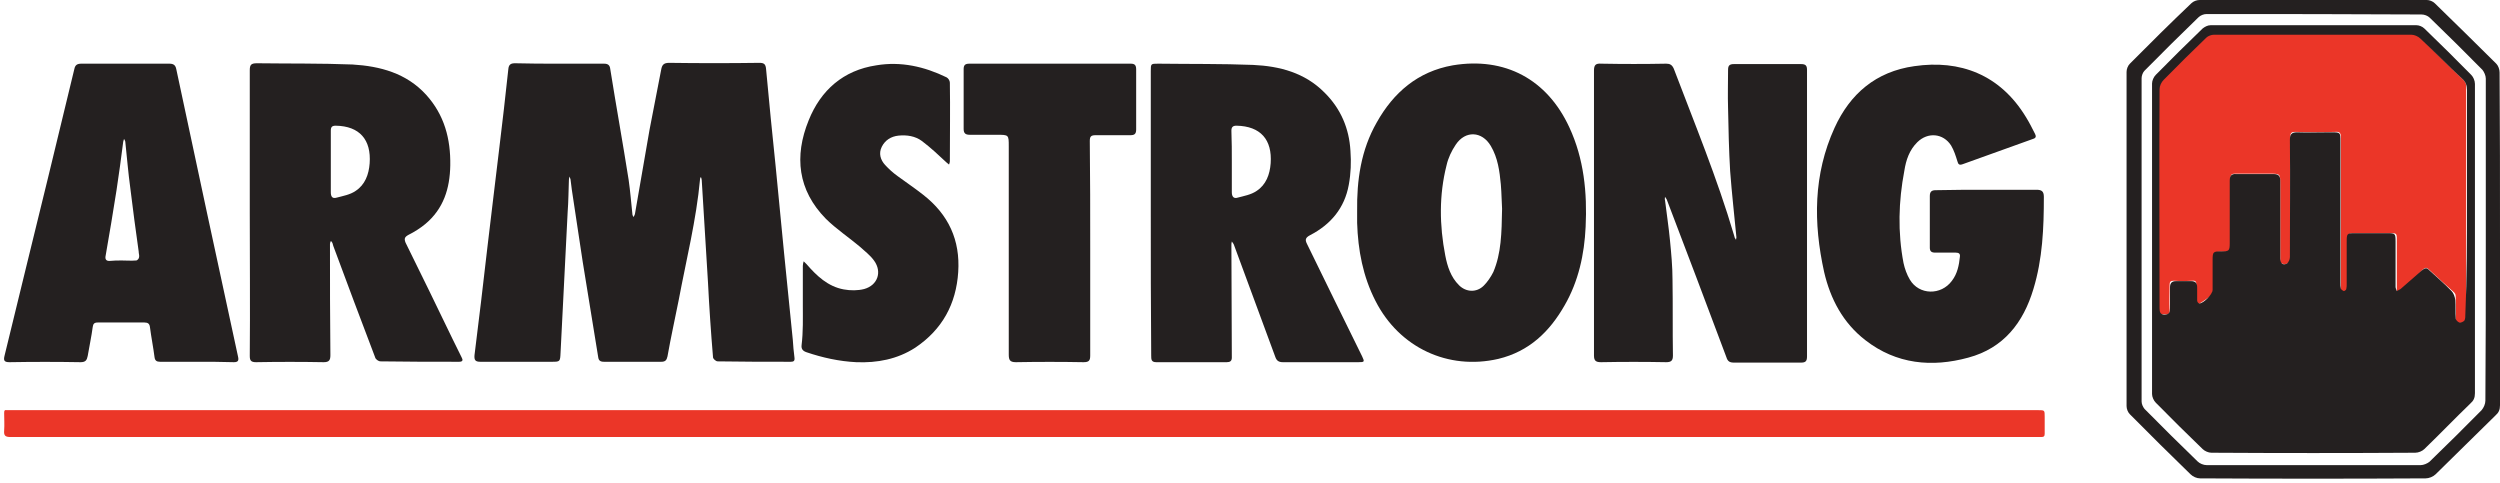
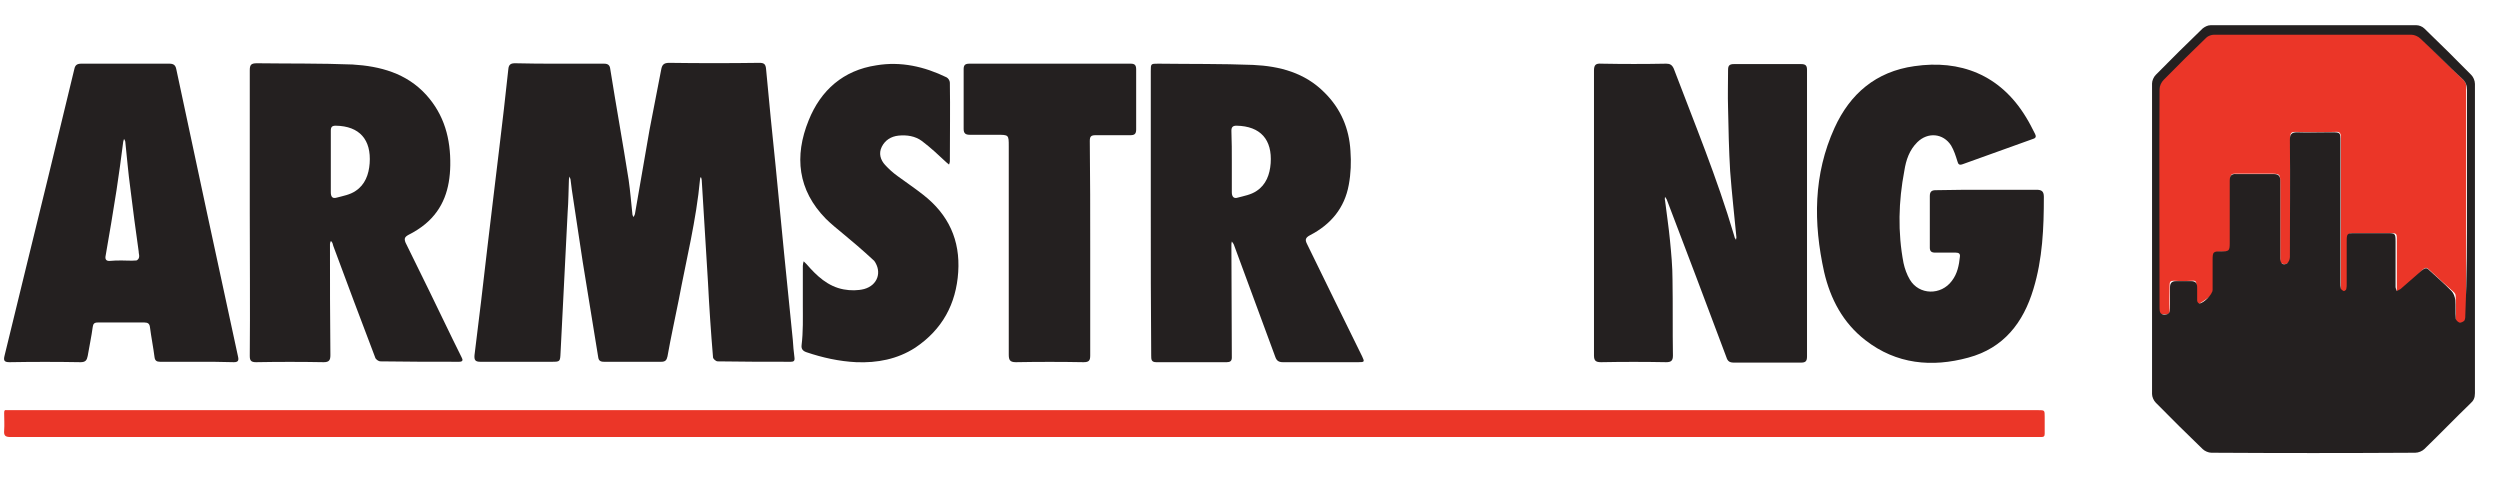
<svg xmlns="http://www.w3.org/2000/svg" width="601" height="116" viewBox="0 0 601 116" fill="none">
  <path d="M47.293 86.971C44.381 86.971 41.469 86.971 38.456 86.971C37.653 86.971 37.251 86.672 37.151 85.877C36.849 83.492 36.347 81.007 36.046 78.621C35.946 77.826 35.544 77.528 34.741 77.528C31.025 77.528 27.31 77.528 23.494 77.528C22.69 77.528 22.389 77.826 22.289 78.621C21.987 80.907 21.485 83.194 21.084 85.579C20.883 86.573 20.582 87.07 19.377 87.07C13.653 86.971 7.929 86.971 2.305 87.07C1 87.07 0.799 86.672 1.1 85.48C4.615 71.167 8.029 56.953 11.544 42.74C13.653 33.993 15.761 25.346 17.87 16.599C18.071 15.605 18.573 15.307 19.577 15.307C26.607 15.307 33.636 15.307 40.665 15.307C41.669 15.307 42.172 15.605 42.372 16.599C47.293 39.659 52.213 62.718 57.234 85.778C57.435 86.672 57.234 87.07 56.23 87.07C53.218 86.971 50.305 86.971 47.293 86.971ZM29.318 62.619C30.423 62.619 31.527 62.718 32.732 62.619C33.033 62.619 33.435 62.122 33.435 61.824C33.536 61.426 33.335 60.929 33.335 60.432C32.632 55.363 31.929 50.294 31.326 45.225C30.824 41.547 30.523 37.87 30.121 34.093C30.121 33.894 29.921 33.596 29.82 33.397C29.72 33.596 29.72 33.794 29.619 34.093C29.117 37.969 28.615 41.845 28.012 45.722C27.209 50.99 26.305 56.158 25.402 61.426C25.201 62.321 25.502 62.818 26.506 62.718C27.31 62.619 28.314 62.619 29.318 62.619Z" fill="#242020" />
  <path d="M60.046 51.089C60.046 39.659 60.046 28.328 60.046 16.897C60.046 15.605 60.347 15.207 61.753 15.207C69.385 15.307 77.117 15.207 84.749 15.506C91.377 15.903 97.703 17.593 102.423 22.761C106.841 27.632 108.347 33.397 108.247 39.758C108.146 45.324 106.64 50.194 102.222 53.872C101.017 54.866 99.611 55.761 98.205 56.456C97.301 56.953 97.1 57.351 97.502 58.345C101.318 66.098 105.134 73.85 108.849 81.603C109.552 82.995 110.255 84.486 110.958 85.877C111.36 86.573 111.259 86.971 110.356 86.971C104.029 86.971 97.703 86.971 91.477 86.871C90.975 86.871 90.272 86.374 90.172 85.877C86.757 76.932 83.444 68.085 80.13 59.14C80.029 58.941 80.029 58.643 79.929 58.444C79.829 58.245 79.728 58.047 79.527 57.947C79.427 58.146 79.326 58.444 79.326 58.643C79.326 67.589 79.326 76.534 79.427 85.38C79.427 86.573 79.126 87.07 77.82 87.07C72.397 86.971 66.975 86.971 61.552 87.07C60.347 87.07 60.046 86.672 60.046 85.579C60.147 74.049 60.046 62.619 60.046 51.089ZM79.527 38.863C79.527 41.348 79.527 43.734 79.527 46.219C79.527 47.312 79.929 47.809 80.933 47.511C82.439 47.113 84.147 46.815 85.452 45.92C87.762 44.429 88.665 41.945 88.866 39.261C89.268 33.596 86.456 30.315 80.732 30.216C79.829 30.216 79.527 30.514 79.527 31.409C79.527 33.993 79.527 36.379 79.527 38.863Z" fill="#242020" />
  <path d="M134.456 15.307C138.071 15.307 141.586 15.307 145.201 15.307C146.205 15.307 146.607 15.704 146.707 16.599C148.113 25.445 149.72 34.291 151.126 43.237C151.527 46.02 151.728 48.703 152.029 51.487C152.029 51.785 152.23 51.984 152.331 52.182C152.431 51.984 152.531 51.685 152.632 51.487C153.837 44.728 154.941 37.969 156.146 31.21C157.05 26.34 158.054 21.569 158.958 16.698C159.159 15.605 159.561 15.108 160.866 15.108C168.096 15.207 175.326 15.207 182.557 15.108C183.661 15.108 184.063 15.406 184.163 16.599C184.866 24.451 185.67 32.204 186.473 40.056C187.176 46.914 187.778 53.872 188.481 60.73C189.184 67.688 189.887 74.646 190.59 81.703C190.69 83.094 190.791 84.585 190.992 85.977C191.092 86.772 190.791 86.971 190.088 86.971C184.264 86.971 178.339 86.971 172.515 86.871C172.113 86.871 171.41 86.275 171.41 85.877C170.908 79.914 170.506 73.95 170.205 67.986C169.703 59.736 169.201 51.487 168.699 43.336C168.699 43.038 168.598 42.839 168.498 42.541C168.398 42.74 168.297 42.839 168.297 43.038C167.393 52.878 164.983 62.42 163.176 72.061C162.272 76.633 161.268 81.106 160.464 85.678C160.264 86.573 159.962 86.971 158.958 86.971C154.339 86.971 149.82 86.971 145.201 86.971C144.297 86.971 143.895 86.672 143.795 85.778C142.59 78.124 141.285 70.57 140.08 62.917C139.176 57.152 138.372 51.387 137.469 45.622C137.368 44.827 137.268 44.032 137.167 43.237C137.167 42.939 136.967 42.74 136.866 42.442C136.866 42.74 136.766 42.939 136.766 43.237C136.665 45.821 136.665 48.405 136.464 50.99C136.063 58.245 135.762 65.601 135.36 72.856C135.159 76.832 134.958 80.808 134.757 84.784C134.657 86.971 134.657 86.971 132.548 86.971C126.824 86.971 121.1 86.971 115.477 86.971C114.272 86.971 113.971 86.573 114.071 85.38C115.176 76.733 116.18 67.986 117.184 59.339C118.088 51.487 119.092 43.634 119.996 35.882C120.799 29.421 121.502 23.06 122.205 16.599C122.305 15.506 122.808 15.207 123.812 15.207C127.226 15.307 130.841 15.307 134.456 15.307Z" fill="#242020" />
-   <path d="M193 73.353C193 70.173 193 67.092 193 63.911C193 63.513 193.1 63.215 193.201 62.818C193.402 63.016 193.703 63.315 193.904 63.513C196.314 66.296 199.025 68.881 202.841 69.576C204.448 69.875 206.255 69.875 207.761 69.477C210.975 68.582 212.079 65.402 210.172 62.718C209.268 61.426 207.962 60.432 206.757 59.339C204.046 57.053 201.033 55.065 198.523 52.58C191.795 45.722 190.891 37.571 194.406 28.924C197.318 21.668 202.741 16.897 210.674 15.704C216.598 14.71 222.222 16.003 227.544 18.587C227.946 18.786 228.347 19.382 228.347 19.879C228.448 26.141 228.347 32.502 228.347 38.764C228.347 39.062 228.247 39.261 228.146 39.559C227.946 39.36 227.745 39.261 227.544 39.062C225.636 37.273 223.728 35.484 221.619 33.894C220.013 32.701 218.004 32.403 215.996 32.602C214.188 32.8 212.782 33.695 211.979 35.285C211.176 36.876 211.678 38.466 212.782 39.659C213.686 40.653 214.69 41.547 215.795 42.342C217.803 43.833 219.912 45.225 221.92 46.815C228.046 51.586 230.858 57.748 230.356 65.402C229.854 73.055 226.54 79.218 220.013 83.591C215.695 86.374 210.874 87.269 205.854 87.07C201.736 86.871 197.72 85.977 193.904 84.684C193 84.386 192.598 83.889 192.699 82.995C193.1 79.715 193 76.534 193 73.353Z" fill="#242020" />
+   <path d="M193 73.353C193 70.173 193 67.092 193 63.911C193 63.513 193.1 63.215 193.201 62.818C193.402 63.016 193.703 63.315 193.904 63.513C196.314 66.296 199.025 68.881 202.841 69.576C204.448 69.875 206.255 69.875 207.761 69.477C210.975 68.582 212.079 65.402 210.172 62.718C204.046 57.053 201.033 55.065 198.523 52.58C191.795 45.722 190.891 37.571 194.406 28.924C197.318 21.668 202.741 16.897 210.674 15.704C216.598 14.71 222.222 16.003 227.544 18.587C227.946 18.786 228.347 19.382 228.347 19.879C228.448 26.141 228.347 32.502 228.347 38.764C228.347 39.062 228.247 39.261 228.146 39.559C227.946 39.36 227.745 39.261 227.544 39.062C225.636 37.273 223.728 35.484 221.619 33.894C220.013 32.701 218.004 32.403 215.996 32.602C214.188 32.8 212.782 33.695 211.979 35.285C211.176 36.876 211.678 38.466 212.782 39.659C213.686 40.653 214.69 41.547 215.795 42.342C217.803 43.833 219.912 45.225 221.92 46.815C228.046 51.586 230.858 57.748 230.356 65.402C229.854 73.055 226.54 79.218 220.013 83.591C215.695 86.374 210.874 87.269 205.854 87.07C201.736 86.871 197.72 85.977 193.904 84.684C193 84.386 192.598 83.889 192.699 82.995C193.1 79.715 193 76.534 193 73.353Z" fill="#242020" />
  <path d="M262.088 59.637C262.088 68.284 262.088 76.832 262.088 85.48C262.088 86.672 261.787 87.07 260.481 87.07C255.059 86.971 249.636 86.971 244.213 87.07C242.707 87.07 242.506 86.474 242.506 85.181C242.506 68.483 242.506 51.884 242.506 35.186C242.506 32.403 242.506 32.403 239.695 32.403C237.485 32.403 235.377 32.403 233.167 32.403C232.163 32.403 231.661 32.105 231.661 31.011C231.661 26.24 231.661 21.37 231.661 16.599C231.661 15.605 232.063 15.307 233.067 15.307C246.021 15.307 258.875 15.307 271.829 15.307C272.833 15.307 273.134 15.704 273.134 16.698C273.134 21.469 273.134 26.34 273.134 31.111C273.134 32.204 272.732 32.502 271.728 32.502C268.916 32.502 266.205 32.502 263.393 32.502C262.289 32.502 261.987 32.8 261.987 33.894C262.088 42.442 262.088 50.99 262.088 59.637Z" fill="#242020" />
  <path d="M276.649 51.089C276.649 39.758 276.649 28.427 276.649 17.096C276.649 15.307 276.649 15.307 278.456 15.307C286.088 15.406 293.619 15.307 301.251 15.605C307.678 15.903 313.703 17.494 318.423 22.265C322.339 26.141 324.347 30.912 324.649 36.279C324.849 38.963 324.749 41.746 324.247 44.43C323.243 49.996 319.929 53.971 314.908 56.556C313.803 57.152 313.703 57.649 314.205 58.643C318.623 67.688 323.042 76.733 327.46 85.678C328.063 86.971 328.063 87.07 326.557 87.07C320.531 87.07 314.406 87.07 308.381 87.07C307.377 87.07 306.874 86.672 306.573 85.778C303.259 76.832 299.946 67.887 296.632 58.842C296.531 58.544 296.23 58.245 296.13 58.047C296.029 58.345 296.029 58.742 296.029 59.041C296.029 67.986 296.13 76.932 296.13 85.977C296.13 86.772 295.728 87.07 294.925 87.07C289.301 87.07 283.577 87.07 277.954 87.07C276.749 87.07 276.749 86.374 276.749 85.48C276.649 74.049 276.649 62.519 276.649 51.089ZM296.13 38.963C296.13 41.348 296.13 43.833 296.13 46.219C296.13 47.312 296.632 47.809 297.536 47.511C299.042 47.113 300.749 46.815 302.054 45.92C304.364 44.43 305.268 41.945 305.469 39.261C305.87 33.596 303.059 30.316 297.234 30.216C296.331 30.216 296.029 30.614 296.029 31.409C296.13 33.993 296.13 36.478 296.13 38.963Z" fill="#242020" />
-   <path d="M326.255 50.791C326.155 43.336 327.159 36.08 330.975 29.421C334.992 22.265 340.816 17.195 349.251 15.704C361.803 13.617 371.946 19.084 377.268 30.614C380.782 38.168 381.586 46.318 381.184 54.568C380.883 61.128 379.477 67.589 376.163 73.353C372.548 79.715 367.628 84.486 360.197 86.275C348.146 89.058 336.397 83.591 330.674 72.359C327.661 66.495 326.456 60.134 326.255 53.574C326.255 52.679 326.255 51.685 326.255 50.791ZM361.1 50.194C361 48.902 361 46.616 360.799 44.33C360.498 41.15 360.096 37.969 358.389 35.086C356.28 31.508 352.264 31.309 349.954 34.788C348.95 36.279 348.146 37.969 347.745 39.758C345.937 46.914 346.038 54.17 347.444 61.426C347.946 64.01 348.749 66.595 350.757 68.582C352.464 70.272 354.975 70.372 356.682 68.682C357.586 67.787 358.389 66.595 358.992 65.402C360.9 60.929 361 56.059 361.1 50.194Z" fill="#242020" />
  <path d="M383.193 51.188C383.193 39.758 383.193 28.427 383.193 16.997C383.193 15.605 383.594 15.207 385 15.307C390.222 15.406 395.343 15.406 400.565 15.307C401.469 15.307 401.971 15.605 402.373 16.5C407.393 29.719 412.816 42.839 416.833 56.456C416.933 56.655 416.933 56.953 417.034 57.152C417.134 57.351 417.234 57.45 417.335 57.649C417.335 57.45 417.435 57.252 417.435 57.053C416.933 51.785 416.331 46.517 415.929 41.15C415.628 36.08 415.527 31.111 415.427 26.041C415.327 22.96 415.427 19.879 415.427 16.798C415.427 15.804 415.728 15.406 416.833 15.406C422.255 15.406 427.578 15.406 433 15.406C434.105 15.406 434.406 15.804 434.406 16.798C434.406 39.758 434.406 62.718 434.406 85.678C434.406 86.772 434.105 87.169 433 87.169C427.578 87.169 422.255 87.169 416.833 87.169C415.829 87.169 415.326 86.871 415.025 85.877C410.306 73.254 405.486 60.532 400.665 47.908C400.565 47.71 400.364 47.511 400.264 47.312C400.264 47.61 400.163 47.908 400.264 48.107C400.665 51.387 401.168 54.667 401.469 57.848C401.77 60.929 402.071 64.11 402.071 67.191C402.172 73.254 402.071 79.417 402.172 85.48C402.172 86.672 401.77 87.07 400.565 87.07C395.343 86.971 390.121 86.971 384.9 87.07C383.695 87.07 383.193 86.772 383.193 85.48C383.193 73.95 383.193 62.519 383.193 51.188Z" fill="#242020" />
  <path d="M477.686 45.622C481.603 45.622 485.519 45.622 489.536 45.622C490.741 45.622 491.343 45.92 491.343 47.312C491.343 54.767 491.042 62.221 488.833 69.477C486.423 77.528 481.703 83.691 473.168 85.977C464.431 88.362 455.896 87.567 448.465 81.802C443.042 77.627 440.029 71.863 438.523 65.402C435.912 53.574 435.912 41.945 441.034 30.713C444.749 22.563 450.975 17.195 460.214 15.903C471.159 14.313 480.799 17.891 487.025 28.129C487.829 29.421 488.532 30.812 489.234 32.204C489.536 32.8 489.435 33.198 488.732 33.397C483.109 35.385 477.486 37.472 471.862 39.46C471.059 39.758 470.757 39.559 470.557 38.764C470.155 37.472 469.753 36.18 469.05 34.987C467.142 32.005 463.427 31.707 460.916 34.192C459.009 36.08 458.205 38.466 457.803 41.05C456.398 48.405 456.197 55.86 457.603 63.215C457.904 64.607 458.406 65.998 459.109 67.191C461.318 70.968 466.64 71.067 469.251 67.489C470.557 65.799 470.958 63.712 471.159 61.724C471.26 61.029 470.958 60.73 470.155 60.73C468.548 60.73 466.841 60.73 465.234 60.73C464.331 60.73 463.929 60.432 463.929 59.538C463.929 55.363 463.929 51.288 463.929 47.113C463.929 46.02 464.431 45.722 465.335 45.722C469.552 45.622 473.569 45.622 477.686 45.622Z" fill="#242020" />
  <path d="M246.322 105.06C165.084 105.06 83.845 105.06 2.506 105.06C1.201 105.06 0.9 104.663 1 103.47C1.1 102.079 1 100.687 1 99.296C1 98.699 1.1 98.5 1.703 98.6C2.004 98.6 2.305 98.6 2.506 98.6C164.983 98.6 327.46 98.6 489.937 98.6C491.544 98.6 491.544 98.6 491.544 100.19C491.544 101.582 491.544 102.874 491.544 104.265C491.544 104.862 491.343 105.06 490.741 105.06C490.439 105.06 490.138 105.06 489.736 105.06C408.799 105.06 327.561 105.06 246.322 105.06Z" fill="#EB3628" />
  <path d="M576.197 70.769C576.197 68.582 576.197 66.694 576.197 64.805C576.197 62.221 576.197 59.637 576.197 57.053C576.197 56.258 575.895 56.059 575.192 56.059C571.979 56.059 568.766 56.059 565.552 56.059C564.749 56.059 564.548 56.357 564.548 57.053C564.548 61.029 564.548 65.104 564.548 69.079C564.548 69.974 564.247 70.272 563.343 70.173C562.841 70.173 562.741 69.974 562.741 69.477C562.741 69.179 562.741 68.881 562.741 68.483C562.741 56.655 562.741 44.827 562.741 32.999C562.741 31.906 562.439 31.608 561.335 31.707C558.121 31.806 555.008 31.806 551.795 31.707C550.791 31.707 550.59 32.005 550.59 32.9C550.59 42.541 550.59 52.282 550.59 61.923C550.59 63.215 549.686 63.812 548.481 63.315C547.979 63.116 548.18 62.619 548.18 62.321C548.18 56.357 548.18 50.294 548.18 44.33C548.18 41.746 548.18 41.746 545.569 41.746C542.858 41.746 540.146 41.746 537.335 41.746C536.531 41.746 536.23 41.945 536.23 42.839C536.23 48.306 536.23 53.773 536.23 59.239C536.23 60.333 535.929 60.532 534.925 60.532C532.012 60.432 532.012 60.532 532.012 63.414C532.012 65.601 532.012 67.688 532.012 69.875C532.012 70.471 531.812 70.869 531.31 71.266C530.305 71.962 529.301 72.658 527.996 73.453C527.996 71.664 527.996 70.073 527.996 68.483C527.996 67.787 527.895 67.39 526.992 67.489C525.485 67.589 523.979 67.589 522.573 67.489C521.77 67.489 521.569 67.787 521.569 68.483C521.569 70.471 521.469 72.558 521.569 74.546C521.669 75.739 520.966 75.64 520.263 75.54C519.561 75.54 518.858 75.838 518.858 74.546C518.858 56.655 518.858 38.665 518.858 20.774C518.858 20.177 519.058 19.78 519.46 19.283C523.075 15.704 526.791 12.027 530.406 8.449C530.807 8.051 531.109 7.952 531.711 7.952C547.778 7.952 563.845 7.952 579.912 7.952C580.515 7.952 580.916 8.15 581.318 8.548C584.933 12.126 588.648 15.704 592.263 19.283C592.665 19.68 592.866 20.078 592.866 20.774C592.866 39.36 592.866 57.947 592.866 76.534C592.866 77.627 592.464 77.627 591.561 77.627C590.757 77.627 590.356 77.528 590.356 76.534C590.456 74.844 590.356 73.155 590.356 71.465C590.356 71.067 590.356 70.67 589.954 70.272C587.946 68.483 585.937 66.694 583.929 64.805C583.326 64.209 583.025 64.309 582.422 64.805C580.715 66.793 578.607 68.682 576.197 70.769Z" fill="#EB3628" />
  <path d="M594.975 57.55C594.975 69.875 594.975 82.2 594.975 94.525C594.975 95.618 594.674 96.314 593.87 97.01C590.155 100.588 586.54 104.365 582.824 107.943C582.322 108.44 581.418 108.837 580.615 108.837C564.247 108.937 547.979 108.937 531.611 108.837C530.908 108.837 530.004 108.44 529.502 107.943C525.686 104.265 521.971 100.588 518.255 96.811C517.753 96.314 517.351 95.419 517.351 94.723C517.351 69.875 517.351 44.926 517.351 20.078C517.351 19.382 517.753 18.487 518.255 17.99C521.971 14.213 525.686 10.536 529.502 6.858C530.004 6.461 530.707 6.063 531.41 6.063C547.879 6.063 564.448 6.063 580.916 6.063C581.519 6.063 582.322 6.361 582.824 6.858C586.64 10.536 590.356 14.213 594.071 17.99C594.573 18.487 594.975 19.382 594.975 20.177C594.975 32.701 594.975 45.125 594.975 57.55ZM593.067 48.604C593.067 39.659 593.067 30.713 593.067 21.668C593.067 20.575 592.766 19.68 591.962 18.984C588.548 15.804 585.234 12.424 581.82 9.244C581.318 8.747 580.414 8.349 579.711 8.349C563.845 8.349 548.079 8.349 532.213 8.349C531.611 8.349 530.808 8.647 530.406 9.045C526.992 12.325 523.577 15.704 520.163 19.183C519.561 19.78 519.159 20.674 519.159 21.469C519.059 39.062 519.159 56.655 519.159 74.149C519.159 75.043 519.36 75.639 520.364 75.639C521.469 75.639 521.669 75.043 521.669 74.149C521.669 72.459 521.669 70.769 521.669 69.079C521.669 68.085 522.071 67.588 523.075 67.588C524.28 67.588 525.586 67.588 526.791 67.588C527.795 67.588 528.197 68.085 528.197 69.079C528.197 70.173 528.197 71.266 528.197 72.26C528.197 72.558 528.498 72.956 528.699 72.956C529.703 72.956 531.912 70.769 531.912 69.676C531.912 67.29 531.912 64.905 531.912 62.519C531.912 60.532 532.013 60.432 534.021 60.432C535.828 60.432 536.029 60.333 536.029 58.444C536.029 53.474 536.029 48.405 536.029 43.436C536.029 42.243 536.431 41.746 537.636 41.845C540.649 41.845 543.561 41.845 546.573 41.845C547.678 41.845 548.18 42.243 548.18 43.436C548.18 46.417 548.18 49.399 548.18 52.381C548.18 55.661 548.18 58.842 548.18 62.122C548.18 63.215 548.682 63.812 549.686 63.414C550.088 63.215 550.49 62.42 550.49 61.824C550.49 52.381 550.59 43.038 550.49 33.596C550.49 32.303 550.891 31.806 552.197 31.806C554.908 31.906 557.619 31.806 560.431 31.806C562.64 31.806 562.64 31.806 562.64 33.993C562.64 45.324 562.64 56.655 562.64 67.986C562.64 68.483 562.64 68.98 562.741 69.378C562.841 69.676 563.243 69.875 563.443 69.974C563.644 69.974 564.046 69.676 564.046 69.477C564.146 69.079 564.146 68.682 564.146 68.284C564.146 64.905 564.146 61.426 564.146 58.047C564.146 56.158 564.247 56.059 566.054 56.059C568.665 56.059 571.377 56.059 573.987 56.059C575.795 56.059 575.895 56.158 575.895 58.047C575.895 61.724 575.895 65.302 575.895 68.98C575.895 69.278 576.096 69.676 576.197 69.974C576.498 69.775 576.799 69.676 577.1 69.477C578.808 67.986 580.515 66.495 582.222 65.004C582.824 64.507 583.326 64.209 583.929 64.905C585.736 66.595 587.644 68.185 589.351 69.974C589.854 70.471 590.155 71.366 590.255 72.161C590.356 73.652 590.255 75.143 590.356 76.534C590.356 76.932 590.858 77.429 591.259 77.528C591.561 77.627 592.264 77.329 592.464 77.031C592.665 76.633 592.665 76.136 592.665 75.639C593.067 66.595 593.067 57.55 593.067 48.604Z" fill="#242020" />
-   <path d="M601 57.55C601 70.869 601 84.088 601 97.407C601 98.5 600.699 99.196 599.896 99.892C595.075 104.564 590.356 109.334 585.536 114.006C584.933 114.602 583.929 115 583.126 115C565.05 115.099 546.975 115.099 528.9 115C528.096 115 527.193 114.602 526.59 114.006C521.67 109.235 516.849 104.464 512.029 99.594C511.527 99.097 511.226 98.302 511.226 97.606C511.226 70.869 511.226 44.032 511.226 17.295C511.226 16.599 511.527 15.804 512.029 15.307C516.849 10.437 521.77 5.566 526.791 0.795C527.293 0.298 528.096 0 528.799 0C546.975 0 565.251 0 583.427 0C584.029 0 584.833 0.298 585.335 0.795C590.255 5.566 595.176 10.437 600.096 15.307C600.598 15.804 600.9 16.698 600.9 17.394C601 30.812 601 44.131 601 57.55ZM597.586 57.55C597.586 44.628 597.586 31.806 597.586 18.885C597.586 18.189 597.184 17.295 596.783 16.798C592.565 12.524 588.347 8.349 584.13 4.274C583.628 3.777 582.824 3.479 582.121 3.479C564.85 3.379 547.678 3.379 530.406 3.379C529.803 3.379 529 3.678 528.498 4.175C524.18 8.349 519.862 12.623 515.544 16.997C515.142 17.394 514.841 18.189 514.841 18.786C514.841 44.728 514.841 70.57 514.841 96.513C514.841 97.109 515.142 97.805 515.544 98.302C519.762 102.576 523.979 106.75 528.297 110.925C528.799 111.422 529.703 111.819 530.506 111.819C547.678 111.819 564.749 111.819 581.921 111.819C582.624 111.819 583.527 111.422 584.029 111.024C588.247 106.949 592.465 102.774 596.582 98.6C597.084 98.004 597.486 97.109 597.486 96.314C597.586 83.194 597.586 70.372 597.586 57.55Z" fill="#242020" />
</svg>